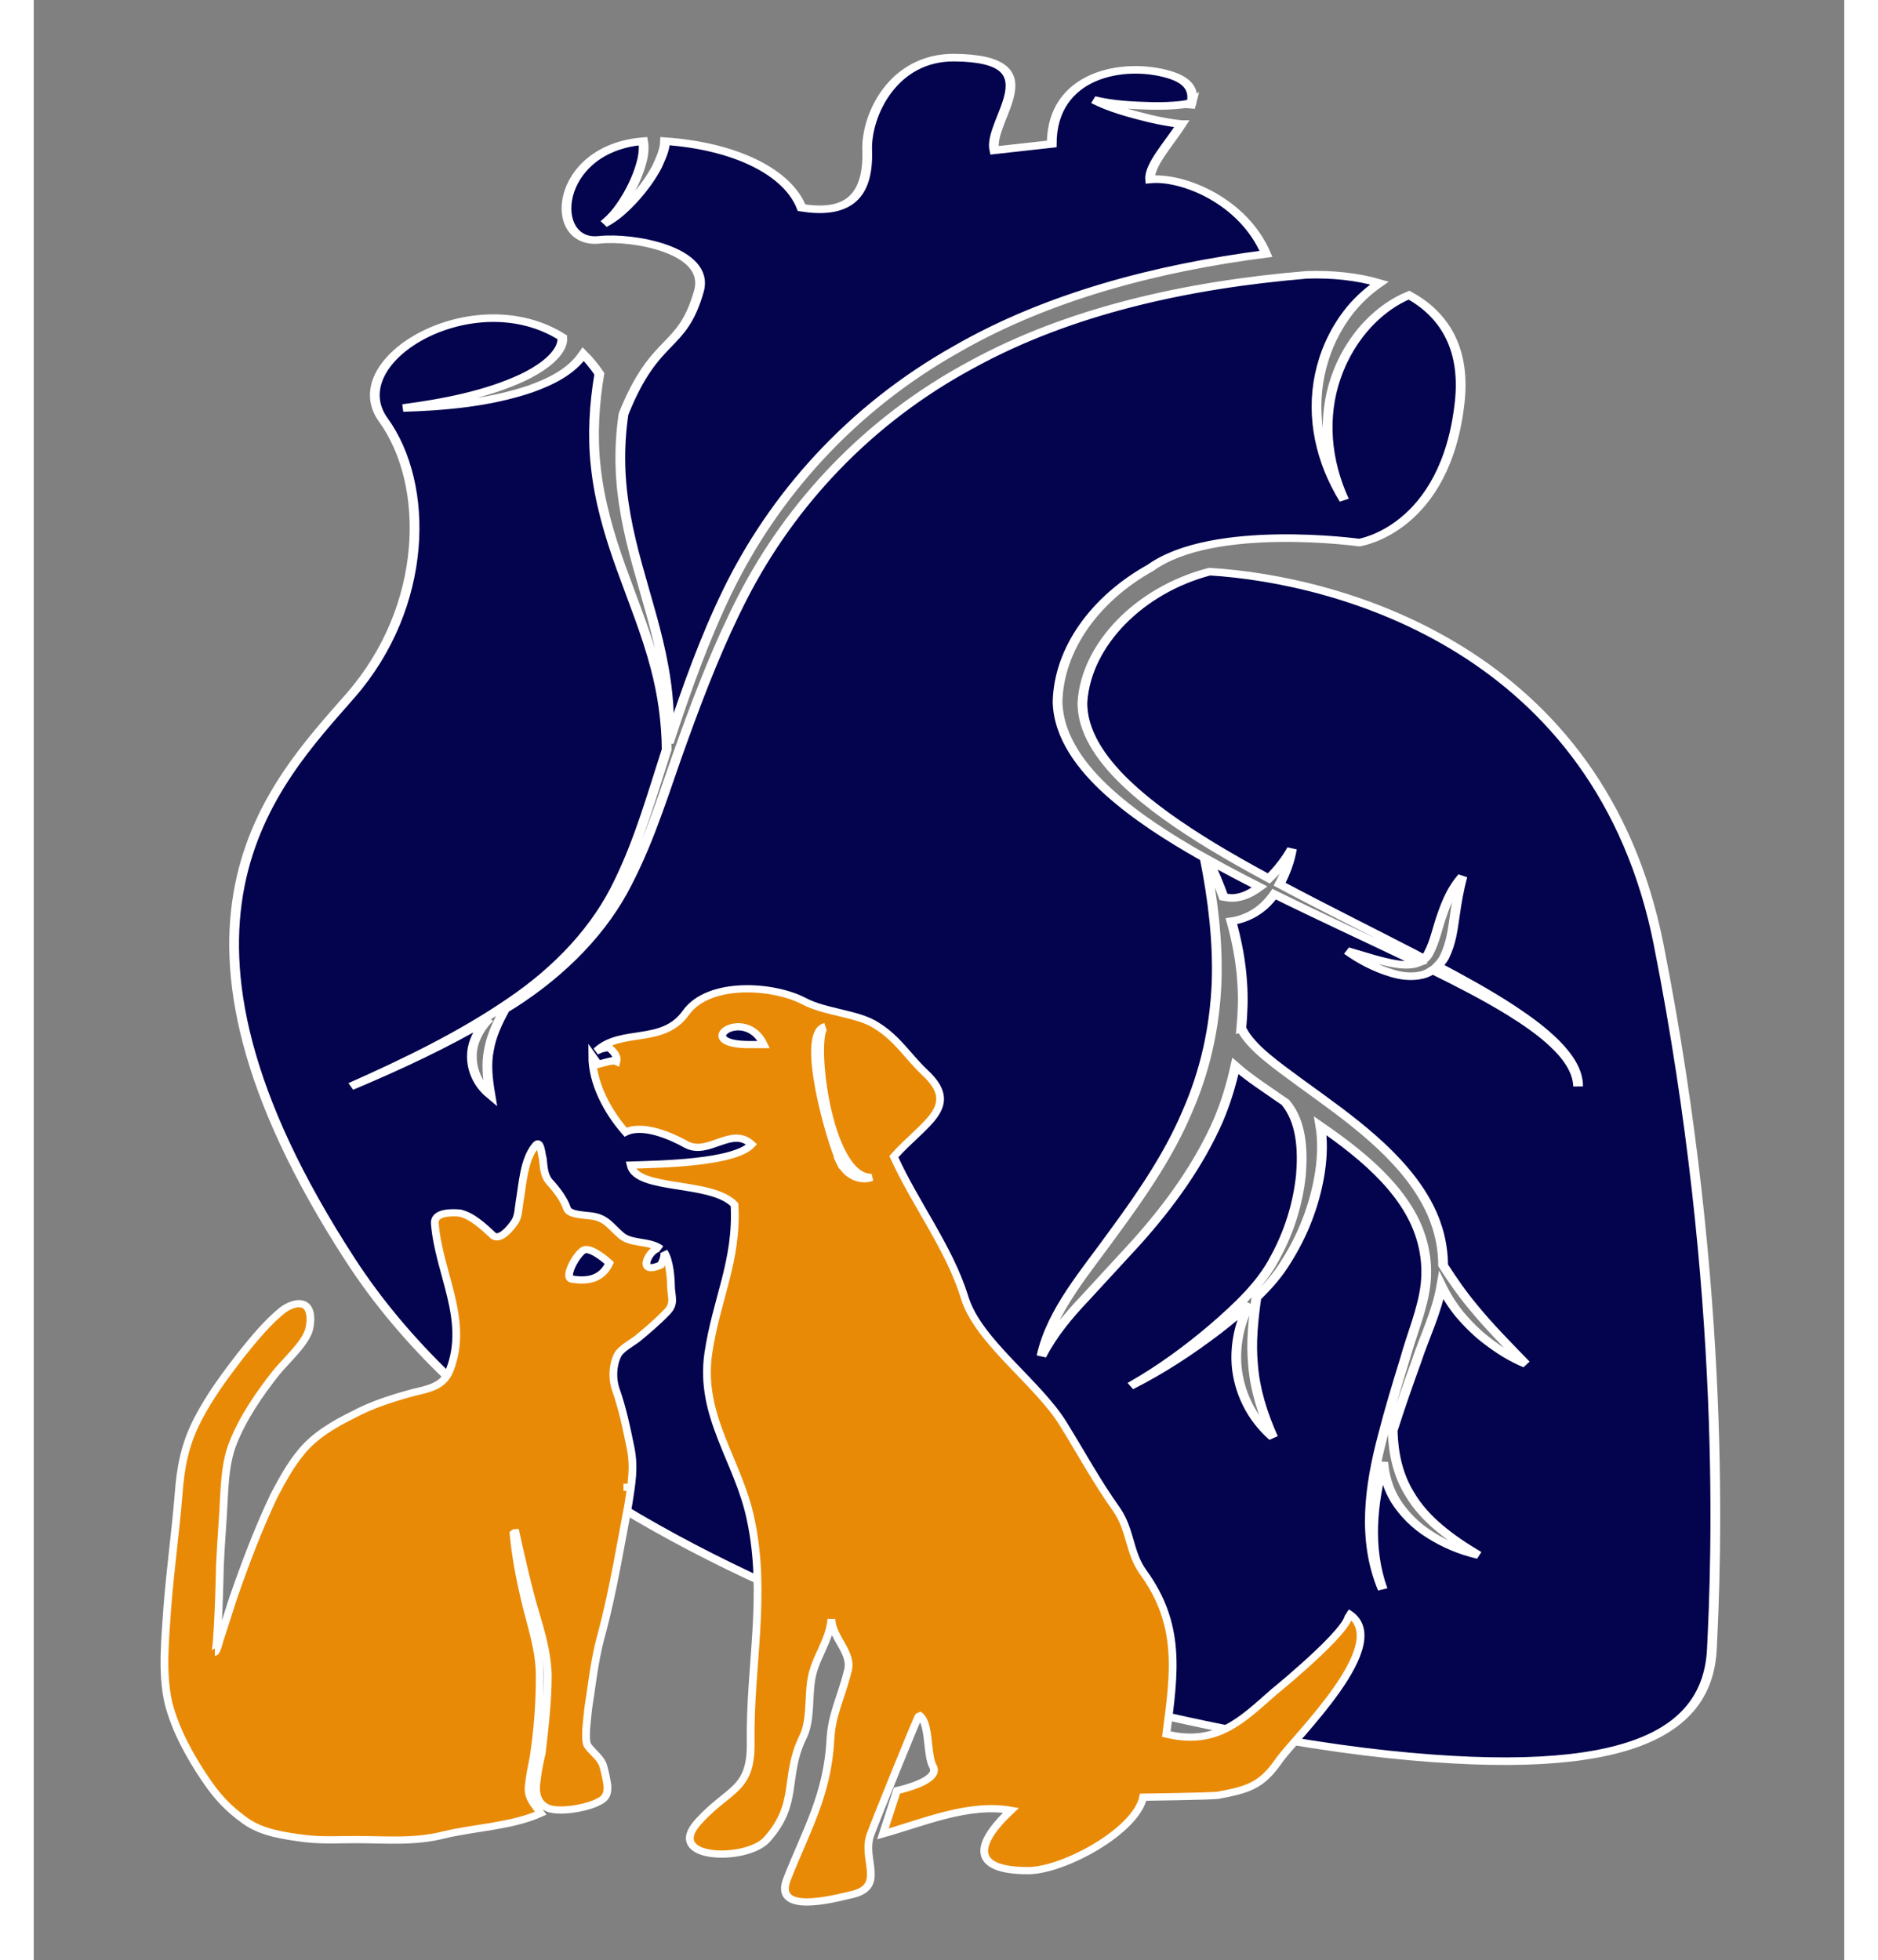
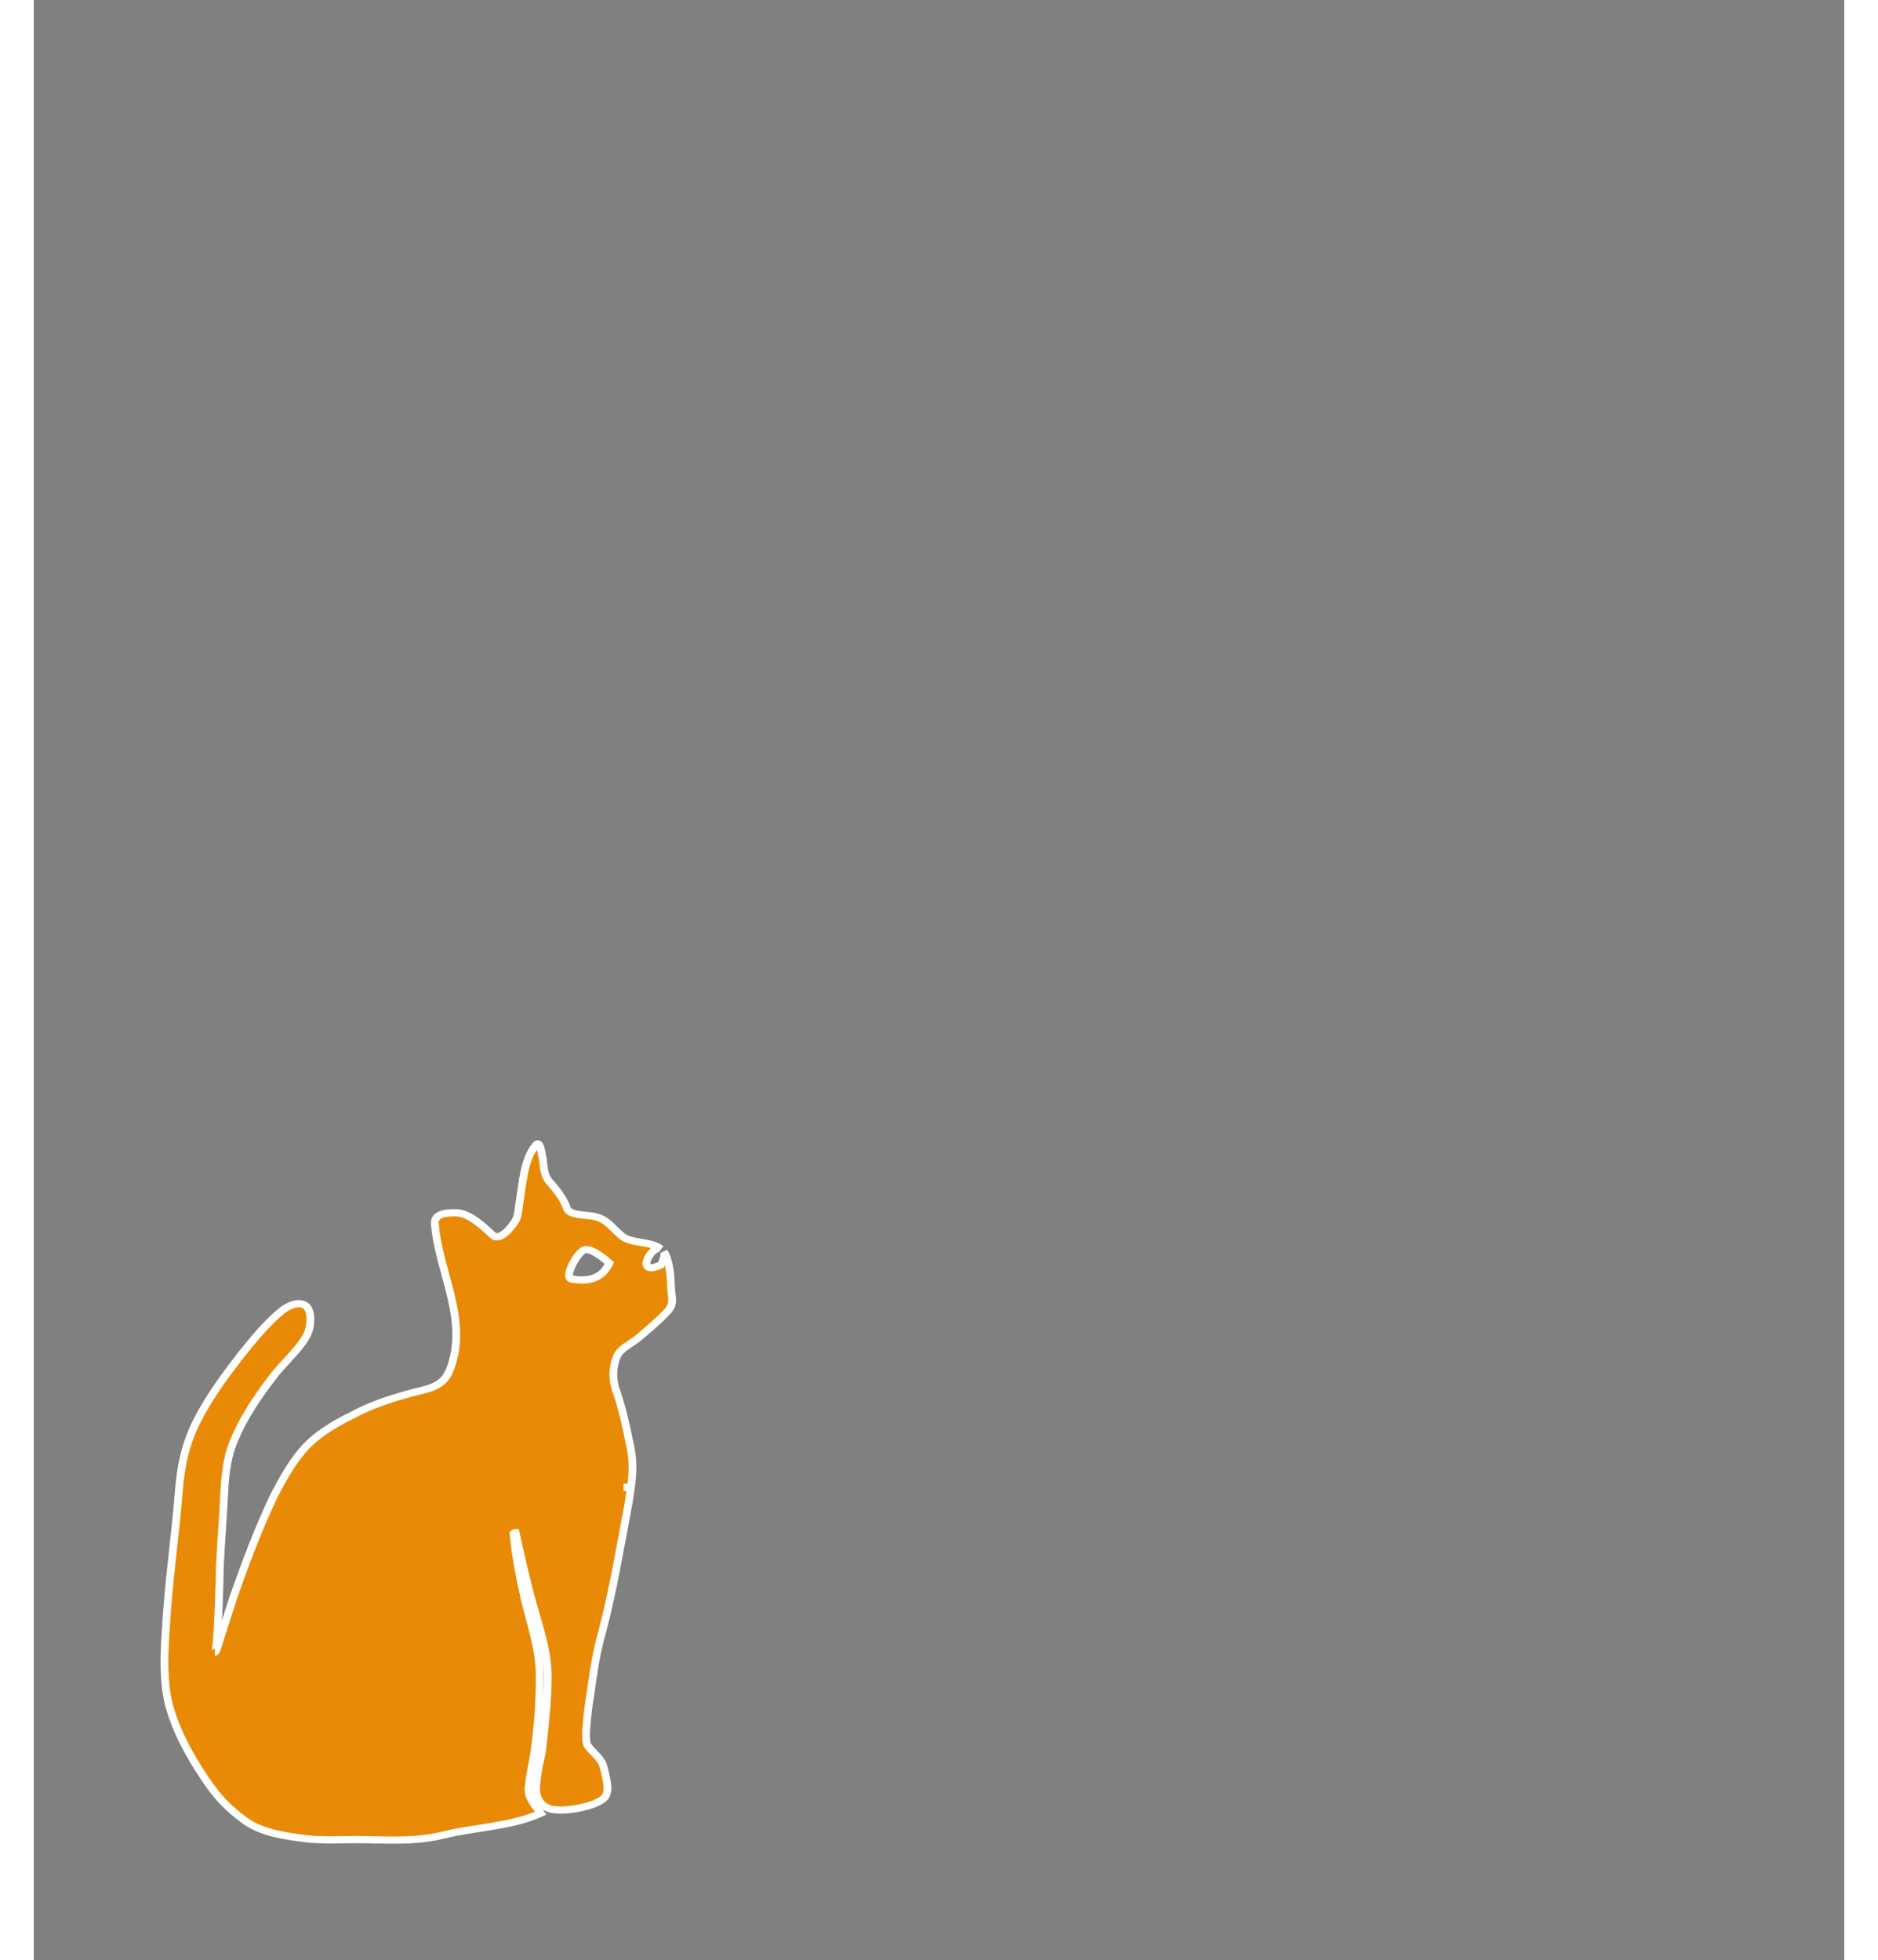
<svg xmlns="http://www.w3.org/2000/svg" width="367" height="383" viewBox="0 0 295 319.335" data-svgdocument="" id="_ei63f3b82_2" class="fl-svgdocument" x="0" y="0" style="overflow: hidden;">
  <rect x="0" y="0" width="295" height="319.335" fill="#808080" stroke="none" />
  <defs id="_ei63f3b82_3" />
  <g id="_ei63f3b82_4" stroke="#ffffff" stroke-width="0.4px" transform="matrix(3.966, 0, 0, 3.084, -44.978, -6.029)" fill="#03034e">
    <svg id="_ei63f3b82_5" version="1.1" x="0px" y="0px" viewBox="0 0 100 100" enable-background="new 0 0 100 100" width="100" height="100">
-       <path id="_ei63f3b82_6" d="M34.576,14.625c1.345-0.19,4.545,0.51,4.098,2.686c-0.705,3.228-1.779,2.264-3.104,6.521  c-0.099,0.889-0.146,1.782-0.127,2.688c0.03,1.771,0.318,3.539,0.698,5.302c0.375,1.764,0.824,3.535,1.074,5.344  c0.192,1.339,0.268,2.692,0.216,4.038c0.031-0.117,0.059-0.235,0.089-0.353c0.665-2.576,1.371-5.132,2.317-7.643  c1.884-4.991,5.027-9.648,9.444-12.829c3.716-2.747,8.182-4.267,12.685-5.012c-0.935-2.819-3.429-4.097-4.76-3.932  c-0.046-0.756,0.764-1.87,1.293-2.925c-0.009,0-0.018,0-0.025-0.002c-0.452-0.06-0.866-0.164-1.276-0.286  c-0.805-0.255-1.608-0.531-2.306-0.989c0.782,0.248,1.61,0.292,2.412,0.32c0.401,0.006,0.803-0.008,1.171-0.063  c0.164-0.024,0.322-0.063,0.435-0.112c0.104-0.628-0.094-1.165-0.934-1.486c-1.843-0.702-4.813-0.038-4.813,3.668l-2.358,0.337  C50.521,8.295,53.33,5.049,49.165,5c-2.526-0.03-3.633,3.045-3.584,4.898c0.072,2.71-1.011,3.37-2.695,3.032  c-0.556-1.849-2.67-3.252-5.608-3.518c-0.012,0.504-0.189,0.92-0.323,1.331c-0.245,0.6-0.559,1.151-0.914,1.67  c-0.361,0.51-0.759,1.014-1.271,1.365c0.437-0.437,0.723-0.984,0.976-1.532c0.245-0.553,0.443-1.127,0.561-1.702  c0.085-0.375,0.117-0.818,0.069-1.131C32.704,9.798,32.437,14.927,34.576,14.625z M58.886,7.486  c0.007-0.032,0.015-0.064,0.021-0.096c-0.001,0.001-0.001,0.001-0.002,0.002c-0.019,0.022-0.035,0.057-0.045,0.091L58.886,7.486z   M78.096,51.847c-2.393-15.544-13.067-19.271-18.447-19.692c-2.881,0.966-5.063,3.845-5.223,6.874c-0.033,1.521,0.742,3,1.753,4.25  c1.021,1.261,2.271,2.359,3.573,3.381c0.758,0.591,1.539,1.153,2.33,1.704c0.371-0.466,0.7-0.992,0.949-1.563  c-0.081,0.628-0.253,1.253-0.505,1.866c1.806,1.24,3.664,2.419,5.495,3.638c0.152,0.101,0.301,0.209,0.453,0.312  c0.077-0.094,0.143-0.208,0.193-0.352c0.242-0.585,0.342-1.308,0.539-1.998c0.186-0.695,0.418-1.405,0.832-2.008  c-0.152,0.709-0.241,1.4-0.319,2.104c-0.081,0.706-0.142,1.419-0.428,2.165c-0.063,0.15-0.157,0.312-0.274,0.46  c1.052,0.718,2.095,1.455,3.069,2.279c0.638,0.545,1.255,1.123,1.771,1.791c0.507,0.658,0.938,1.442,0.932,2.292  c-0.022-0.849-0.475-1.606-0.998-2.239c-0.531-0.642-1.162-1.192-1.813-1.712c-1.01-0.795-2.085-1.502-3.173-2.191  c-0.122,0.106-0.256,0.199-0.419,0.252c-0.454,0.138-0.877,0.052-1.231-0.083c-0.714-0.271-1.313-0.694-1.849-1.182  c0.682,0.25,1.336,0.543,1.99,0.682c0.369,0.078,0.67,0.065,0.907-0.05c-0.123-0.077-0.243-0.159-0.367-0.234  c-1.837-1.135-3.702-2.233-5.533-3.398c-0.196,0.354-0.442,0.706-0.813,0.993c-0.194,0.15-0.421,0.283-0.677,0.366  c-0.075,0.03-0.171,0.051-0.269,0.068c0.23,1.064,0.392,2.146,0.444,3.243c0.047,0.81,0.021,1.62-0.037,2.433l0.006-0.002  c0.401,1.028,1.475,1.964,2.441,2.886c0.996,0.928,2.027,1.865,2.954,2.92c0.925,1.051,1.756,2.231,2.287,3.566  c0.397,0.993,0.603,2.068,0.603,3.135c0.385,0.769,0.784,1.512,1.249,2.223c0.649,1.022,1.386,1.975,2.146,2.985  c-0.563-0.299-1.057-0.704-1.512-1.144c-0.461-0.438-0.853-0.943-1.204-1.475c-0.298-0.472-0.55-0.981-0.75-1.511  c-0.193,1.422-0.691,2.688-1.029,4.01c-0.342,1.212-0.672,2.425-0.973,3.645c0.028,1.211,0.218,2.371,0.727,3.405  c0.588,1.266,1.613,2.268,2.799,3.168c-0.718-0.212-1.391-0.579-1.984-1.065c-0.602-0.478-1.084-1.111-1.427-1.81  c-0.306-0.641-0.458-1.338-0.499-2.035c-0.453,2.218-0.643,4.505-0.025,6.72c-0.852-2.634-0.542-5.479,0.009-8.143  c0.268-1.346,0.582-2.679,0.901-4.009c0.286-1.335,0.736-2.66,0.851-3.96c0.113-1.313-0.114-2.629-0.648-3.817  c-0.533-1.191-1.342-2.251-2.263-3.208c-0.449-0.469-0.926-0.914-1.416-1.351c0.012,0.098,0.029,0.199,0.038,0.296  c0.07,0.81,0.027,1.604-0.078,2.387c-0.216,1.559-0.665,3.076-1.357,4.479c-0.325,0.696-0.751,1.325-1.225,1.913  c-0.134,1.217-0.227,2.388-0.138,3.559c0.077,1.293,0.381,2.539,0.824,3.826c-0.91-1.02-1.403-2.403-1.5-3.781  c-0.065-1.118,0.113-2.244,0.53-3.268c-0.425,0.496-0.874,0.971-1.329,1.424c-1.1,1.077-2.275,2.078-3.563,2.912  c1.24-0.901,2.355-1.958,3.387-3.083c1.023-1.136,2.003-2.311,2.562-3.711c0.587-1.381,0.936-2.867,1.056-4.351  c0.087-1.344,0.021-2.839-0.642-3.844c-0.05-0.041-0.098-0.083-0.146-0.126c-0.624-0.566-1.301-1.115-1.905-1.791  c-0.169,0.972-0.391,1.935-0.7,2.868c-0.794,2.339-2.005,4.498-3.384,6.472l-2.089,2.918c-0.706,0.956-1.345,1.947-1.793,3.065  c0.409-2.416,1.847-4.494,2.986-6.547c1.178-2.06,2.271-4.134,2.994-6.34c0.754-2.192,1.137-4.495,1.214-6.831  c0.058-2.182-0.146-4.389-0.492-6.603c-0.034-0.024-0.068-0.046-0.104-0.071c-1.36-0.996-2.683-2.075-3.816-3.379  c-1.113-1.289-2.088-2.917-2.121-4.792c0.051-2.814,1.556-5.461,3.818-7.081c2.594-2.397,8.575-1.331,8.575-1.331  s3.564-0.678,4.13-7.447c0.239-2.873-0.68-4.631-2.084-5.626c-0.635,0.337-1.188,0.864-1.653,1.483  c-0.62,0.835-1.07,1.823-1.349,2.863c-0.563,2.086-0.415,4.381,0.338,6.479c-0.961-2.009-1.373-4.338-1.002-6.619  c0.186-1.138,0.557-2.262,1.166-3.287c0.334-0.559,0.769-1.098,1.286-1.557c-0.936-0.35-1.971-0.479-2.987-0.434  c-4.908,0.528-9.734,1.897-13.764,4.74c-4.293,2.958-7.44,7.387-9.392,12.249c-0.973,2.433-1.744,4.98-2.458,7.521  c-0.725,2.542-1.304,5.146-2.304,7.631c-0.975,2.5-2.646,4.7-4.695,6.395c-0.105,0.089-0.22,0.168-0.328,0.256  c-0.316,0.737-0.56,1.428-0.656,2.145c-0.123,0.762-0.056,1.522,0.058,2.392c-0.601-0.642-0.857-1.593-0.729-2.488  c0.091-0.568,0.333-1.106,0.683-1.548c-1.787,1.362-3.72,2.518-5.688,3.583c2.301-1.311,4.56-2.727,6.547-4.473  c1.998-1.729,3.581-3.916,4.484-6.391c0.845-2.237,1.355-4.592,1.945-6.931c-0.012-1.459-0.167-2.912-0.463-4.333  c-0.358-1.767-0.91-3.486-1.4-5.24c-0.492-1.75-0.905-3.557-1.054-5.411c-0.138-1.611-0.06-3.27,0.15-4.87  c-0.204-0.386-0.424-0.733-0.658-1.036c-0.517,0.958-1.368,1.465-2.188,1.844c-1.687,0.729-3.468,0.929-5.217,1.001  c1.721-0.292,3.455-0.735,4.903-1.603c0.706-0.429,1.353-1.014,1.576-1.661c0.053-0.168,0.073-0.324,0.063-0.47  c-3.631-2.956-9.144,1.181-7.355,4.361c1.924,3.421,1.854,9.85-1.349,14.567s-8.928,12.129,0,29.819  c8.928,17.688,32.684,24.765,42.623,26.112c9.938,1.347,13.141-1.18,13.309-5.56C80.454,84.698,80.943,70.355,78.096,51.847z   M60.558,49.394c0.13,0.003,0.266-0.026,0.408-0.078c0.253-0.091,0.505-0.28,0.739-0.502c-0.719-0.466-1.427-0.947-2.125-1.447  c0.242,0.646,0.455,1.304,0.643,1.972C60.388,49.375,60.417,49.389,60.558,49.394z" fill="#03034e" />
-     </svg>
+       </svg>
  </g>
  <g id="_ei63f3b82_7" transform="matrix(6.323, 0, 0, 5.887, 14.538, 155.938)" fill="#e98a06">
    <svg id="_ei63f3b82_8" version="1.1" x="0px" y="0px" viewBox="0 0 32.962 27.028" enable-background="new 0 0 32.962 27.028" width="32.962" height="27.028">
      <g id="_ei63f3b82_9" fill="#e98a06" stroke="#ffffff" stroke-width="0.2px">
-         <path id="_ei63f3b82_10" d="M12.924,4.688c0.026,0.026,0.052,0.052,0.078,0.078C12.976,4.741,12.95,4.715,12.924,4.688L12.924,4.688z" fill="#e98a06" />
-         <path id="_ei63f3b82_11" d="M12.56,2.89C12.69,2.837,12.456,2.916,12.56,2.89L12.56,2.89L12.56,2.89z" fill="#e98a06" />
-         <path id="_ei63f3b82_12" d="M31.539,18.14c0.364,0.209-1.69,2.034-1.872,2.19c-0.832,0.782-1.482,1.512-2.781,1.173   c0.208-1.694,0.39-3.024-0.599-4.483c-0.364-0.548-0.313-1.147-0.676-1.721c-0.521-0.783-0.91-1.564-1.378-2.373   c-0.65-1.147-2.21-2.294-2.548-3.519c-0.39-1.356-1.273-2.582-1.82-3.885c0.78-0.938,1.742-1.382,0.806-2.32   c-0.44-0.443-0.701-0.938-1.247-1.303c-0.469-0.339-1.326-0.365-1.872-0.678c-0.78-0.443-2.444-0.573-3.042,0.313   c-0.598,0.912-1.664,0.417-2.313,1.068c0.234-0.104,0-0.026,0.312-0.104c0,0,0.26,0.183,0.208,0.392   c-0.104-0.053-0.364,0.052-0.468,0.078l-0.156-0.235c0,0.756,0.39,1.539,0.858,2.112c0.442-0.235,1.17,0.104,1.56,0.339   c0.572,0.339,1.17-0.521,1.69,0c-0.442,0.521-2.392,0.547-3.12,0.573c0.156,0.73,2.08,0.417,2.678,1.095   c0.078,1.564-0.468,2.607-0.676,4.119c-0.234,1.747,0.78,2.972,1.092,4.589c0.416,2.085-0.026,4.067,0,6.151   c0.026,1.356-0.546,1.278-1.326,2.19c-0.961,1.095,1.222,1.147,1.742,0.521c0.832-0.99,0.442-1.721,0.91-2.789   c0.234-0.47,0.156-1.095,0.234-1.616c0.078-0.601,0.469-1.069,0.521-1.695c0.025,0.548,0.571,0.939,0.415,1.46   c-0.155,0.678-0.415,1.199-0.441,1.877c-0.078,1.539-0.624,2.503-1.118,3.858c-0.364,0.991,1.196,0.548,1.612,0.443   c0.988-0.209,0.285-0.99,0.546-1.694c0.104-0.313,1.222-3.285,1.248-3.285c0.286,0.208,0.182,1.122,0.363,1.434   c0.156,0.365-0.728,0.601-0.936,0.652l-0.363,1.199c1.04-0.313,2.21-0.86,3.301-0.652c-0.935,0.938-1.039,1.669,0.442,1.669   c0.91,0,2.782-1.096,2.964-2.033c0,0,1.741-0.026,1.924-0.052c0.78-0.157,1.118-0.262,1.561-0.939   C30.161,21.634,32.839,18.923,31.539,18.14L31.539,18.14z M16.2,2.421c-1.638,0.026-0.182-1.121,0.313,0H16.2L16.2,2.421z    M18.487,5.679c-0.26-0.573-1.065-3.597-0.39-3.754c-0.364,0.13,0.025,4.197,1.196,4.171C19.06,6.201,18.669,6.096,18.487,5.679   C18.254,5.184,18.669,6.096,18.487,5.679L18.487,5.679z" fill="#e98a06" />
        <path id="_ei63f3b82_13" d="M14.12,9.068c0-0.13-0.026-0.678-0.182-0.913c0.052,0.13-0.078,0.365-0.078,0.365   c-0.702,0.338-0.234-0.574,0-0.443c-0.286-0.235-0.754-0.131-1.014-0.366c-0.286-0.26-0.39-0.495-0.78-0.547   c-0.156-0.026-0.572-0.026-0.624-0.208c-0.078-0.26-0.286-0.547-0.468-0.756c-0.13-0.183-0.13-0.391-0.156-0.626   c-0.026-0.052-0.052-0.547-0.182-0.365c-0.312,0.391-0.338,1.095-0.416,1.564c-0.026,0.156-0.026,0.365-0.104,0.521   c-0.104,0.182-0.416,0.6-0.598,0.391c-0.234-0.234-0.521-0.521-0.832-0.6C8.452,7.061,8.01,7.061,8.036,7.374   c0.104,1.381,0.884,2.659,0.39,4.041c-0.156,0.443-0.494,0.521-0.91,0.625c-0.545,0.157-1.092,0.339-1.586,0.626   c-0.494,0.26-0.988,0.574-1.326,1.017c-0.286,0.365-0.494,0.782-0.702,1.2c-0.416,0.938-0.754,1.903-1.066,2.867   c-0.104,0.339-0.208,0.704-0.312,1.043c-0.026,0.052-0.104,0.442-0.156,0.442c0.078,0,0.13-2.241,0.13-2.397   c0.026-0.626,0.078-1.251,0.104-1.878c0.026-0.495,0.052-1.016,0.234-1.512c0.26-0.704,0.676-1.355,1.118-1.955   c0.26-0.339,0.702-0.756,0.832-1.147c0.052-0.183,0.104-0.625-0.13-0.73C4.474,9.538,4.241,9.668,4.11,9.772   c-0.39,0.339-0.728,0.782-1.04,1.199c-0.416,0.574-0.832,1.174-1.144,1.825c-0.338,0.704-0.442,1.33-0.494,2.086   c-0.078,1.017-0.208,2.033-0.286,3.075c-0.052,0.861-0.156,1.825,0.026,2.686c0.182,0.757,0.546,1.461,0.936,2.086   c0.312,0.495,0.572,0.809,1.04,1.173c0.442,0.34,1.014,0.417,1.56,0.496c0.442,0.052,0.858,0.025,1.3,0.025   c0.754,0,1.508,0.078,2.262-0.13c0.806-0.209,1.742-0.234,2.496-0.6c-0.156-0.235-0.338-0.418-0.312-0.73   c0.026-0.286,0.078-0.548,0.13-0.834c0.104-0.729,0.156-1.486,0.156-2.216c0-0.782-0.234-1.435-0.39-2.164   c-0.13-0.6-0.234-1.199-0.286-1.799c0,0,0.026-0.025,0.052-0.025c0.13,0.625,0.26,1.251,0.416,1.876   c0.183,0.704,0.39,1.305,0.416,2.06c0,0.704-0.078,1.435-0.156,2.164c-0.052,0.234-0.104,0.495-0.13,0.756   c-0.052,0.339,0,0.652,0.312,0.782c0.312,0.104,0.858,0,1.17-0.13c0.208-0.104,0.364-0.157,0.338-0.521   c-0.026-0.183-0.052-0.313-0.104-0.521c-0.052-0.209-0.26-0.365-0.39-0.548c-0.078-0.104-0.052-0.339-0.052-0.469   c0.026-0.313,0.052-0.626,0.104-0.938c0.078-0.6,0.156-1.2,0.312-1.773c0.286-1.173,0.468-2.372,0.676-3.545   c0.078-0.548,0.156-0.991,0.052-1.538s-0.208-1.095-0.39-1.643c-0.078-0.261-0.078-0.625,0.052-0.913   c0.078-0.182,0.364-0.339,0.52-0.469c0.26-0.235,0.494-0.443,0.728-0.704C14.25,9.59,14.12,9.408,14.12,9.068L14.12,9.068   L14.12,9.068z M11.884,8.104c0.208-0.079,0.65,0.365,0.65,0.365c-0.182,0.417-0.52,0.521-0.962,0.443   C11.338,8.886,11.702,8.182,11.884,8.104L11.884,8.104z M13.054,14.726c-0.026-0.053-0.078-0.053-0.156-0.053   C12.976,14.673,13.028,14.673,13.054,14.726L13.054,14.726z" fill="#e98a06" />
      </g>
    </svg>
  </g>
</svg>